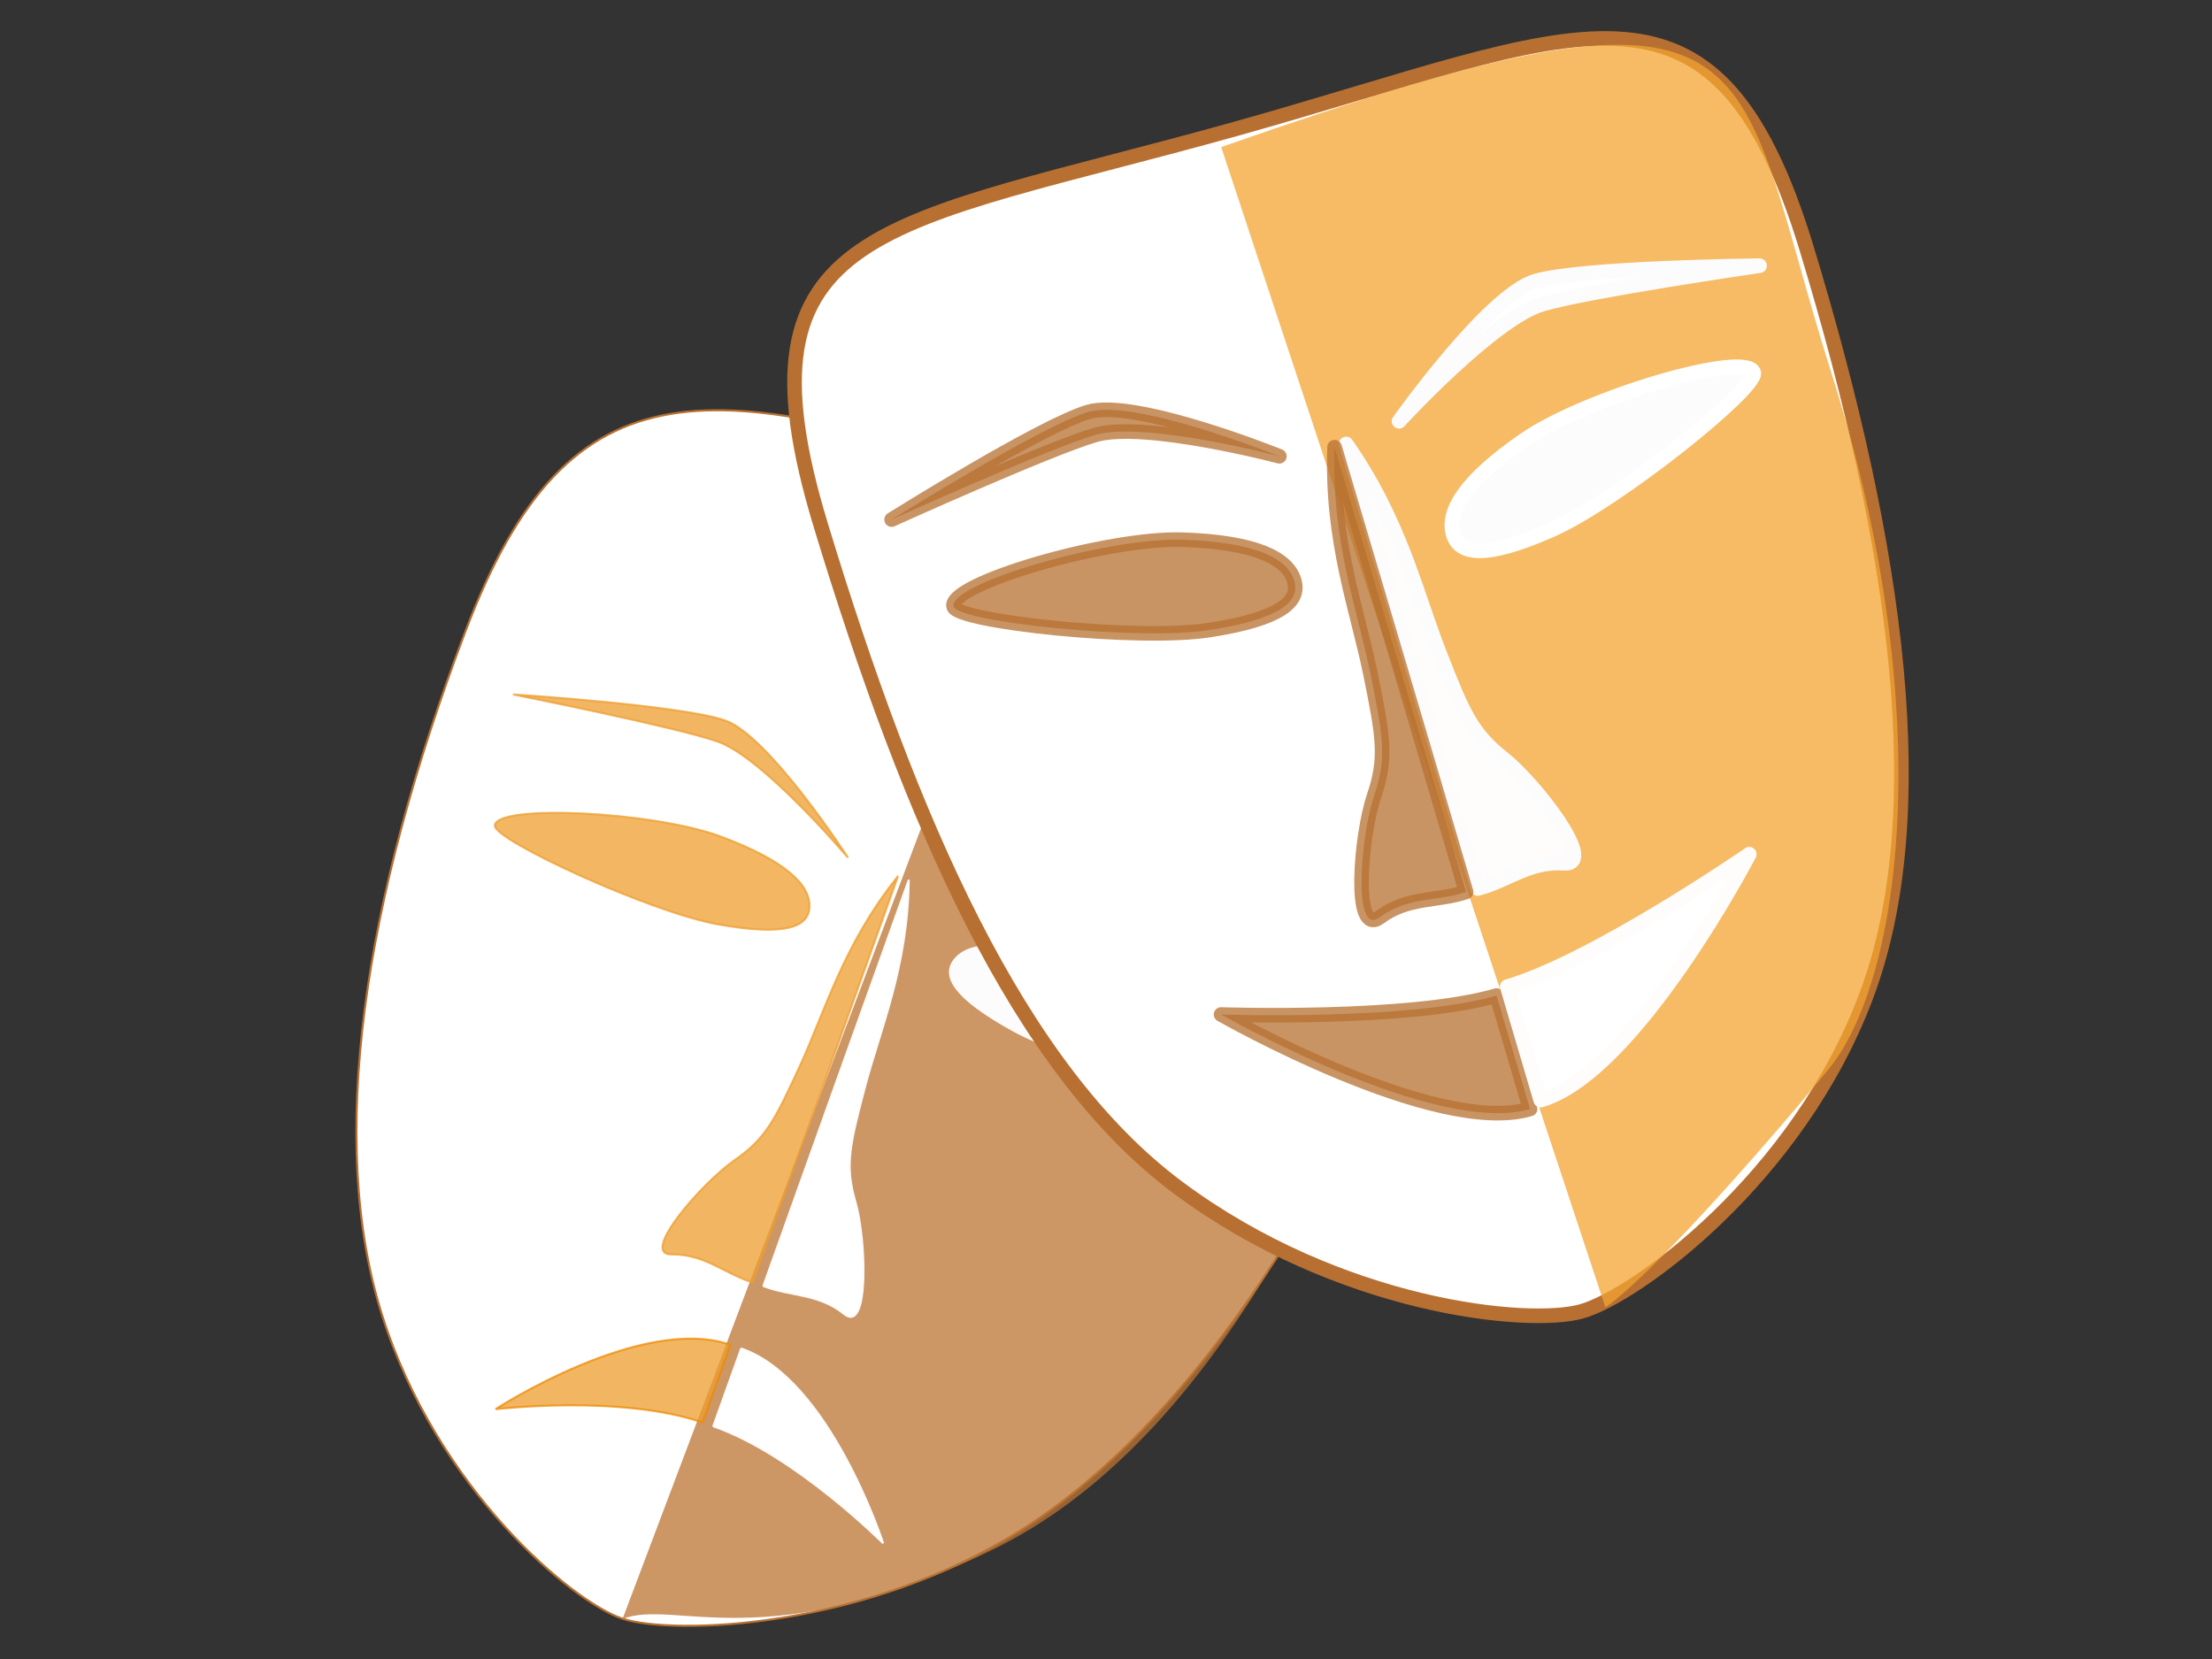
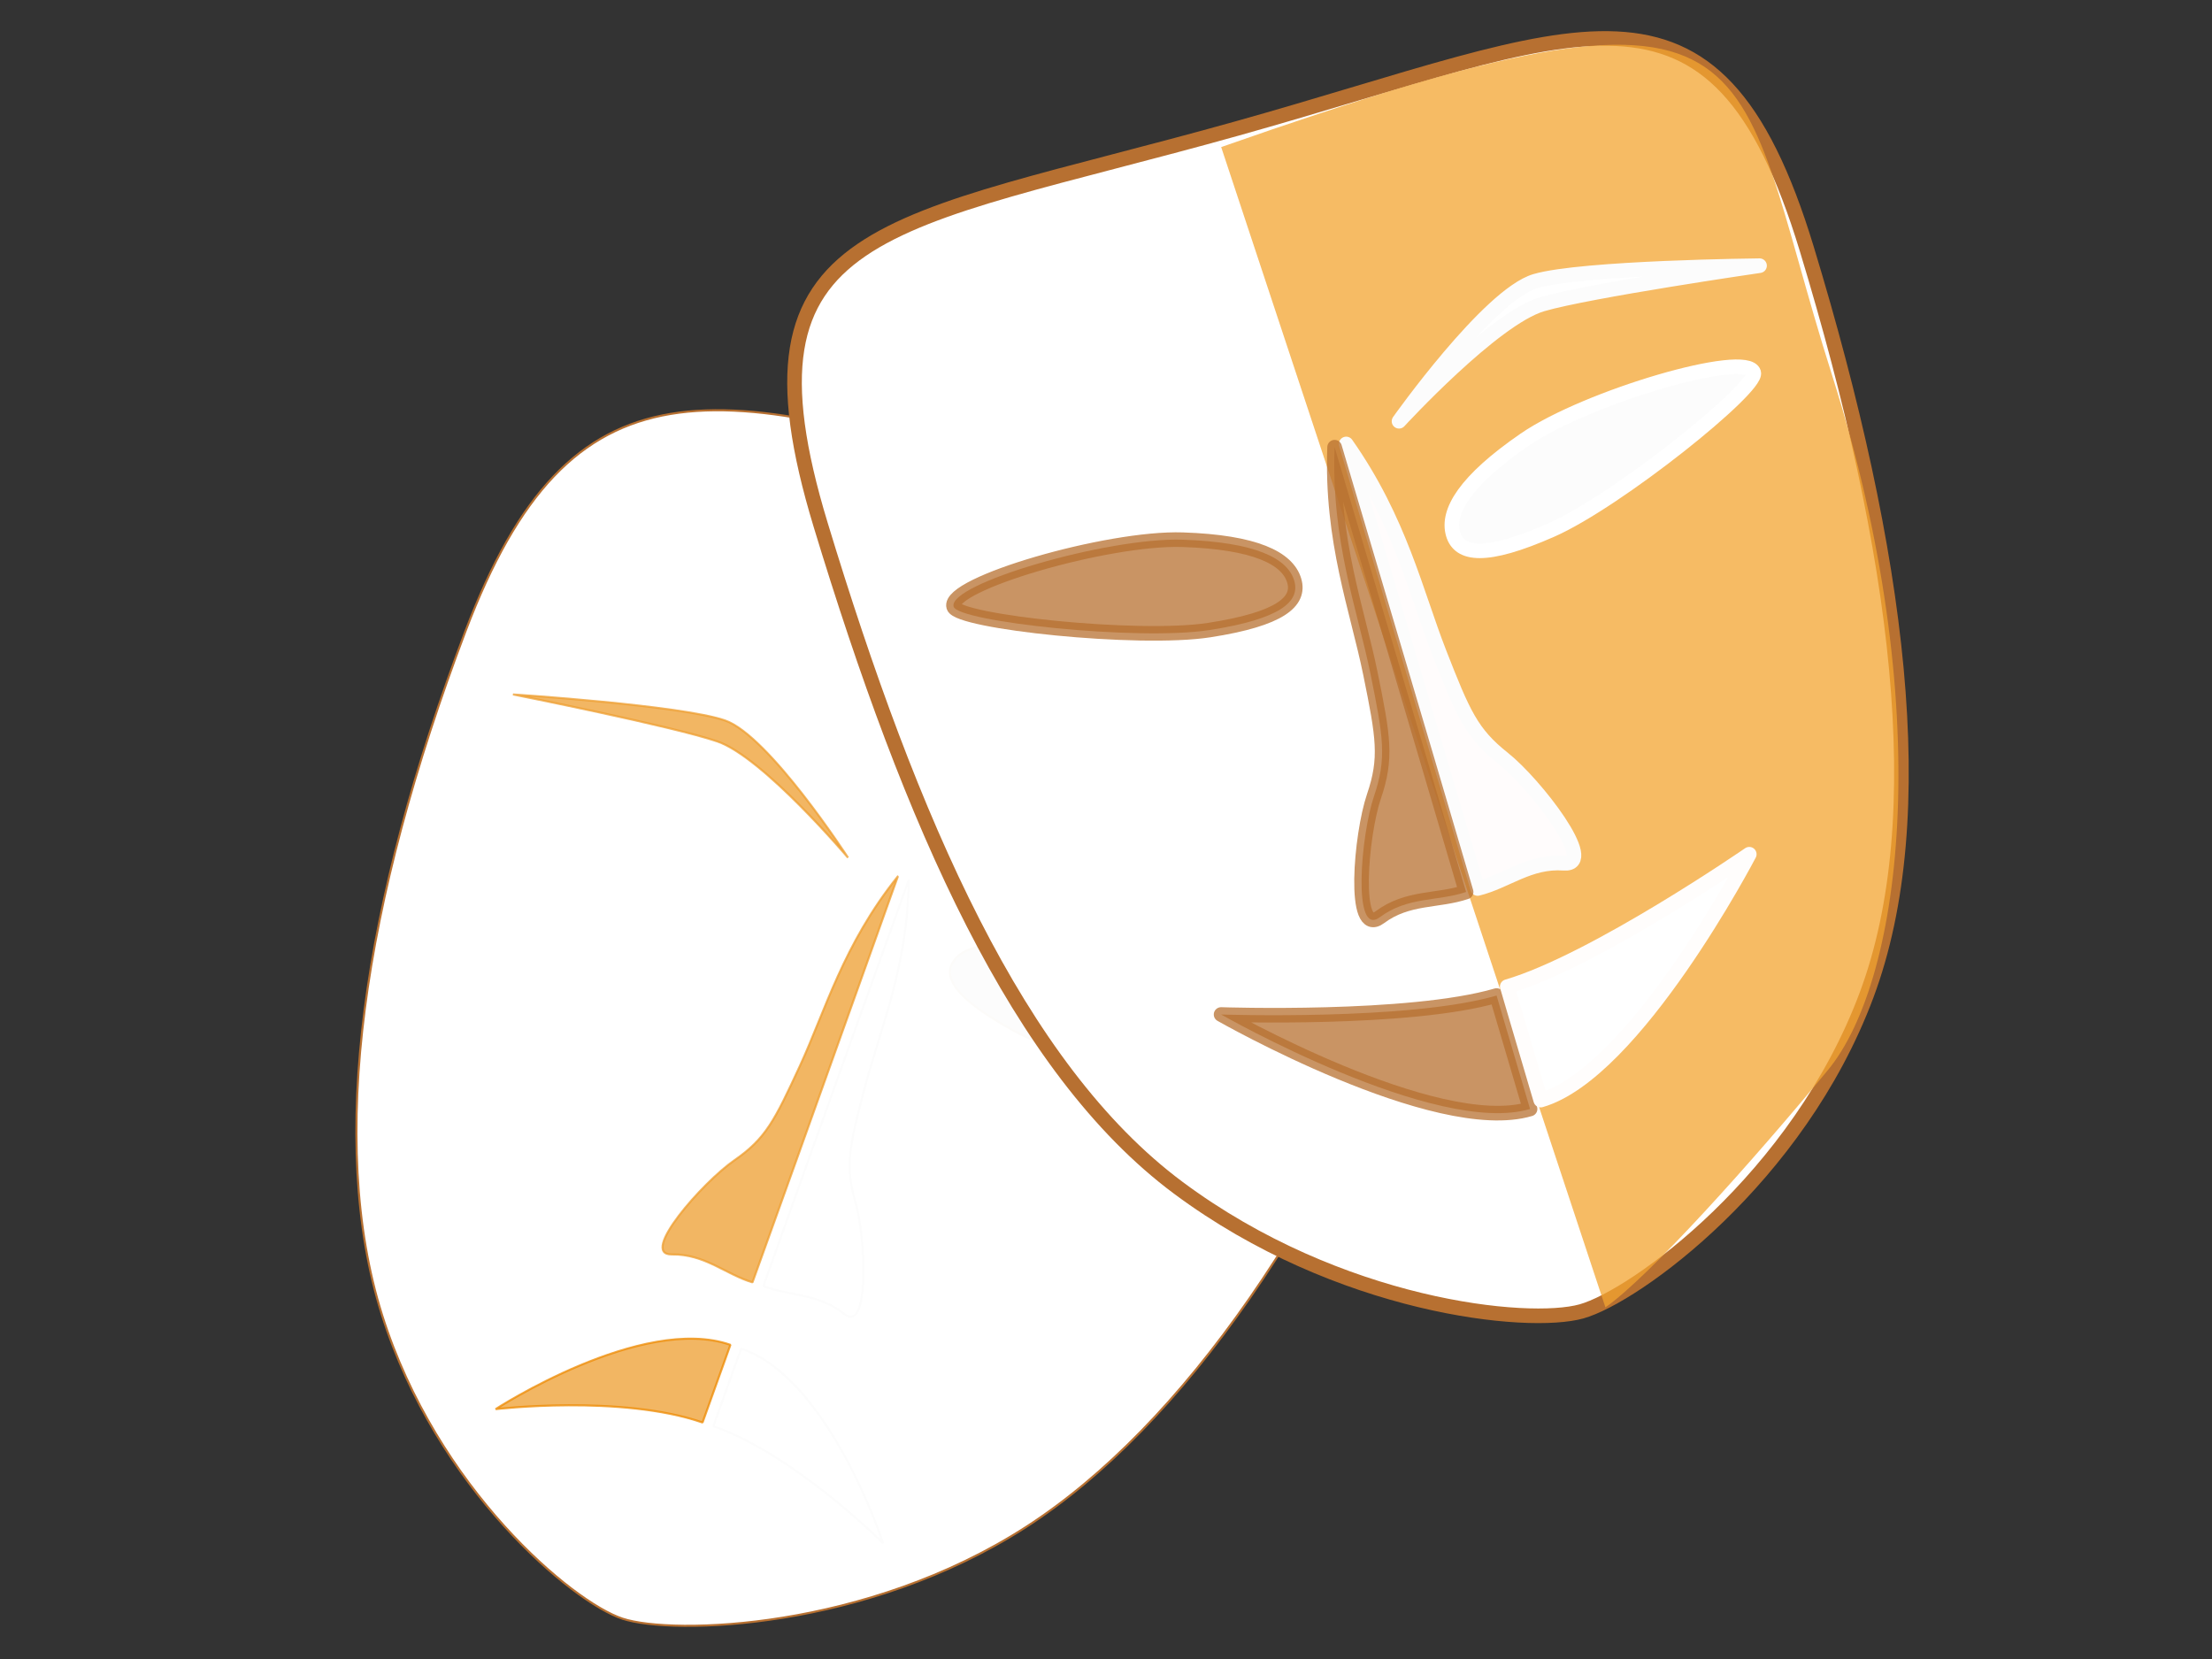
<svg xmlns="http://www.w3.org/2000/svg" width="1440" height="1080">
  <rect width="100%" height="100%" fill="#333333" stroke="none" />
  <title>theatre masks yellow Large</title>
  <g>
    <title>Layer 1</title>
    <g transform="matrix(0.325, -0.906, 0.921, 0.32, 29.151, 349.198)" id="g3658" opacity="0.5" />
    <g transform="matrix(0.175, -0.945, 0.961, 0.173, -617.116, -68.724)" id="g3669" opacity="0.5" />
    <g id="svg_37">
      <g id="svg_38">
        <g id="svg_40">
          <g id="svg_41">
            <g id="svg_39">
              <path d="m680.219,316.592c-215.481,-70.881 -308.737,-86.207 -377.191,94.29c-66.847,176.258 -89.981,332.058 -54.374,445.026c35.695,113.249 124.019,187.13 156.615,197.852c32.595,10.722 158.768,7.397 262.917,-59.851c101.292,-65.403 197.603,-203.374 266.242,-384.357c68.454,-180.496 -44.442,-223.959 -254.208,-292.96z" id="path4361" stroke-miterlimit="4" stroke-linejoin="bevel" stroke-linecap="round" stroke-width="1.347" stroke="#b77031" fill="#ffffff" />
-               <path d="m683.178,317.797c319.016,95.529 276.692,195.851 234.514,310.69c-42.178,114.839 -124.534,308.81 -271.691,380.451c-147.158,71.641 -207.532,31.331 -240.767,45.074l277.945,-736.214z" id="path4363" stroke-miterlimit="4" stroke-linejoin="bevel" stroke-linecap="round" stroke-width="0" stroke="#b77031" fill="#ba7332" opacity="0.75" />
              <path d="m621.342,624.969c8.81,-11.336 31.132,-13.461 73.798,0.632c44.336,14.644 127.23,75.265 118.42,86.601c-5.89,7.579 -114.611,-19.811 -153.661,-41.257c-39.08,-21.463 -46.657,-35.555 -38.558,-45.977z" id="path4373" stroke-miterlimit="4" stroke-linejoin="bevel" stroke-linecap="round" stroke-width="1.347" stroke="#fcfbf9" fill="#fcfcfc" />
-               <path d="m526.938,590.39c0.564,-14.247 -15.265,-29.84 -57.302,-45.649c-43.683,-16.428 -146.926,-21.517 -147.491,-7.27c-0.377,9.524 101.211,56.378 145.232,64.258c44.055,7.886 59.042,1.758 59.561,-11.339z" id="path4375" stroke-miterlimit="4" stroke-linejoin="bevel" stroke-linecap="round" stroke-width="1.347" stroke="#ed9e2f" fill="#ef9f2f" opacity="0.75" />
              <path d="m628.349,580.555c0,0 84.687,-16.935 114.483,-6.628c28.494,9.857 123.305,58.061 123.305,58.061c0,0 -89.893,-61.913 -118.387,-71.769c-28.54,-9.872 -119.401,20.336 -119.401,20.336z" id="path4379" stroke-miterlimit="4" stroke-linejoin="bevel" stroke-linecap="round" stroke-width="1.347" stroke="#fcfcfc" fill="#ffffff" />
              <path d="m552.045,558.338c0,0 -55.179,-65.313 -84.974,-75.621c-28.495,-9.851 -133.141,-30.642 -133.141,-30.642c0,0 109.564,7.083 138.059,16.934c28.54,9.873 80.056,89.329 80.056,89.329l0,0z" id="path4381" stroke-miterlimit="4" stroke-linejoin="bevel" stroke-linecap="round" stroke-width="1.347" stroke="#ed9e2f" fill="#ed9e2f" opacity="0.75" />
              <path d="m591.574,572.926c-0.623,56.624 -18.735,97.383 -28.722,135.47c-9.987,38.088 -12.854,50.581 -5.97,74.177c6.884,23.596 9.215,86.319 -7.372,72.78c-16.587,-13.539 -35.593,-11.452 -52.552,-18.178c39.057,-109.367 70.427,-196.83 94.615,-264.25l0,0z" id="path4385" stroke-miterlimit="4" stroke-linejoin="bevel" stroke-linecap="round" stroke-width="1.347" stroke="#fcfcfc" fill="#ffffff" />
              <path d="m584.564,570.417c-35.658,44.505 -47.305,87.669 -63.835,123.494c-16.53,35.824 -22.271,47.323 -42.696,61.472c-20.426,14.149 -62.28,61.589 -40.714,61.247c21.567,-0.341 35.045,12.981 52.552,18.178c39.377,-109.257 70.505,-196.972 94.692,-264.391z" id="path4387" stroke-miterlimit="4" stroke-linejoin="bevel" stroke-linecap="round" stroke-width="1.347" stroke="#ed9e2f" fill="#ed9e2f" opacity="0.75" />
              <path d="m574.889,1004.6c0,0 -34.792,-107.054 -92.386,-126.689l-18.141,50.564c52.875,18.289 110.527,76.125 110.527,76.125z" id="path4367" stroke-miterlimit="4" stroke-linejoin="bevel" stroke-linecap="round" stroke-width="1.347" stroke="#fcfcfc" fill="#ffffff" />
              <path d="m322.64,917.346c0,0 95.444,-62.004 152.855,-41.859l-18.141,50.564c-52.876,-18.29 -134.715,-8.705 -134.715,-8.705z" id="path4416" stroke-miterlimit="4" stroke-linejoin="bevel" stroke-linecap="round" stroke-width="1.347" stroke="#ed8a00" fill="#ed9e2f" opacity="0.75" />
            </g>
            <g id="svg_35" transform="matrix(7.022, 0.717, -0.717, 7.022, -4184.66, -5367.54)">
              <path d="m797.705,693.258c-33.752,2.708 -47.651,-0.605 -44.675,28.511c2.905,28.432 8.233,52.683 20.642,66.329c12.44,13.679 29.205,18.732 34.311,18.322c5.106,-0.41 21.939,-8.158 31.404,-23.595c9.205,-15.013 10.766,-39.401 7.783,-68.596c-2.975,-29.116 -16.607,-23.607 -49.464,-20.971z" id="path2849" stroke-miterlimit="4" stroke-linejoin="round" stroke-linecap="round" stroke-width="1.347" stroke="#b77031" fill="#ffffff" transform="rotate(-16.887, 800.59, 748.742)" />
              <path d="m795.276,688.321c54.514,-7.791 47.606,-0.189 51.182,31.563c3.576,31.752 -4.32,55.863 -12.82,62.809c-8.501,6.946 -19.849,15.479 -24.381,17.485l-13.98,-111.857z" id="path3366" stroke-miterlimit="4" stroke-linejoin="round" stroke-linecap="round" stroke-width="0" stroke="#b77031" fill="#f2a430" opacity="0.75" transform="rotate(-17.029, 821.308, 742.835)" />
              <path d="m790.063,773.767c0,0 17.232,14.931 26.261,14.083l-0.997,-10.864c-8.306,0.742 -25.264,-3.219 -25.264,-3.219z" id="path3694" stroke-miterlimit="4" stroke-linejoin="round" stroke-linecap="round" stroke-width="1.347" stroke="#b77031" fill="#b77031" opacity="0.75" transform="rotate(-17.029, 803.193, 780.826)" />
              <path d="m838.773,761.416c0,0 -14.234,17.743 -23.271,18.509l-0.997,-10.864c8.306,-0.742 24.268,-7.645 24.268,-7.645l0,0z" id="path3700" stroke-miterlimit="4" stroke-linejoin="round" stroke-linecap="round" stroke-width="1.347" stroke="#fffdfc" fill="#ffffff" transform="rotate(-17.029, 826.639, 770.669)" />
              <path d="m803.505,727.455c-0.199,-2.163 2.035,-4.626 8.171,-7.273c6.377,-2.751 21.719,-4.122 21.918,-1.959c0.132,1.446 -14.628,9.159 -21.124,10.612c-6.5,1.454 -8.783,0.609 -8.965,-1.38l0,0z" id="path3641" stroke-miterlimit="4" stroke-linejoin="round" stroke-linecap="round" stroke-width="1.347" stroke="#ffffff" fill="#fcfcfc" transform="rotate(-17.029, 818.544, 723.361)" />
              <path d="m791.406,742.087c-0.198,-2.163 -2.844,-4.19 -9.362,-5.706c-6.774,-1.576 -22.116,-0.205 -21.917,1.959c0.133,1.446 16.056,6.417 22.711,6.694c6.66,0.278 8.751,-0.958 8.568,-2.947z" id="path4150" stroke-miterlimit="4" stroke-linejoin="round" stroke-linecap="round" stroke-width="1.347" stroke="#b77031" fill="#b77031" opacity="0.75" transform="rotate(-17.029, 775.771, 740.386)" />
              <path d="m797.06,716.865c0,0 10.378,-7.609 15.058,-8.027c4.476,-0.4 20.345,0.409 20.345,0.409c0,0 -16.072,-3.018 -20.548,-2.618c-4.483,0.401 -14.856,10.236 -14.856,10.236z" id="path3660" stroke-miterlimit="4" stroke-linejoin="round" stroke-linecap="round" stroke-width="1.347" stroke="#fcfcfc" fill="#ffffff" transform="rotate(-17.029, 814.763, 711.728)" />
-               <path d="m788.391,731.623c0,0 -11.594,-5.645 -16.274,-5.227c-4.476,0.4 -19.94,4.009 -19.94,4.009c0,0 15.261,-5.818 19.737,-6.218c4.484,-0.401 16.477,7.436 16.477,7.436z" id="path4156" stroke-miterlimit="4" stroke-linejoin="round" stroke-linecap="round" stroke-width="1.347" stroke="#b77031" fill="#b77031" opacity="0.75" transform="rotate(-17.029, 770.285, 727.898)" />
              <path d="m800.648,721.526c3.499,7.902 3.63,14.687 4.69,20.596c1.06,5.909 1.463,7.822 3.887,10.672c2.424,2.849 6.709,11.415 3.609,10.565c-3.099,-0.851 -5.537,0.619 -8.255,0.738c-1.641,-17.613 -2.935,-31.706 -3.932,-42.57l0,0z" id="path4176" stroke-miterlimit="4" stroke-linejoin="round" stroke-linecap="round" stroke-width="1.347" stroke="#fcfcfc" fill="#fffcfc" transform="rotate(-17.029, 807.284, 742.81)" />
              <path d="m800.076,724.101c-2.004,8.394 -0.847,15.111 -0.815,21.112c0.032,6.001 -0.016,7.954 -1.882,11.187c-1.866,3.233 -4.522,12.419 -1.628,11.033c2.894,-1.386 5.56,-0.373 8.255,-0.738c-1.591,-17.617 -2.934,-31.731 -3.93,-42.595l-0,0z" id="path4190" stroke-miterlimit="4" stroke-linejoin="round" stroke-linecap="round" stroke-width="1.347" stroke="#b77031" fill="#b77031" opacity="0.75" transform="rotate(-17.029, 799.237, 745.839)" />
            </g>
          </g>
        </g>
      </g>
    </g>
  </g>
</svg>